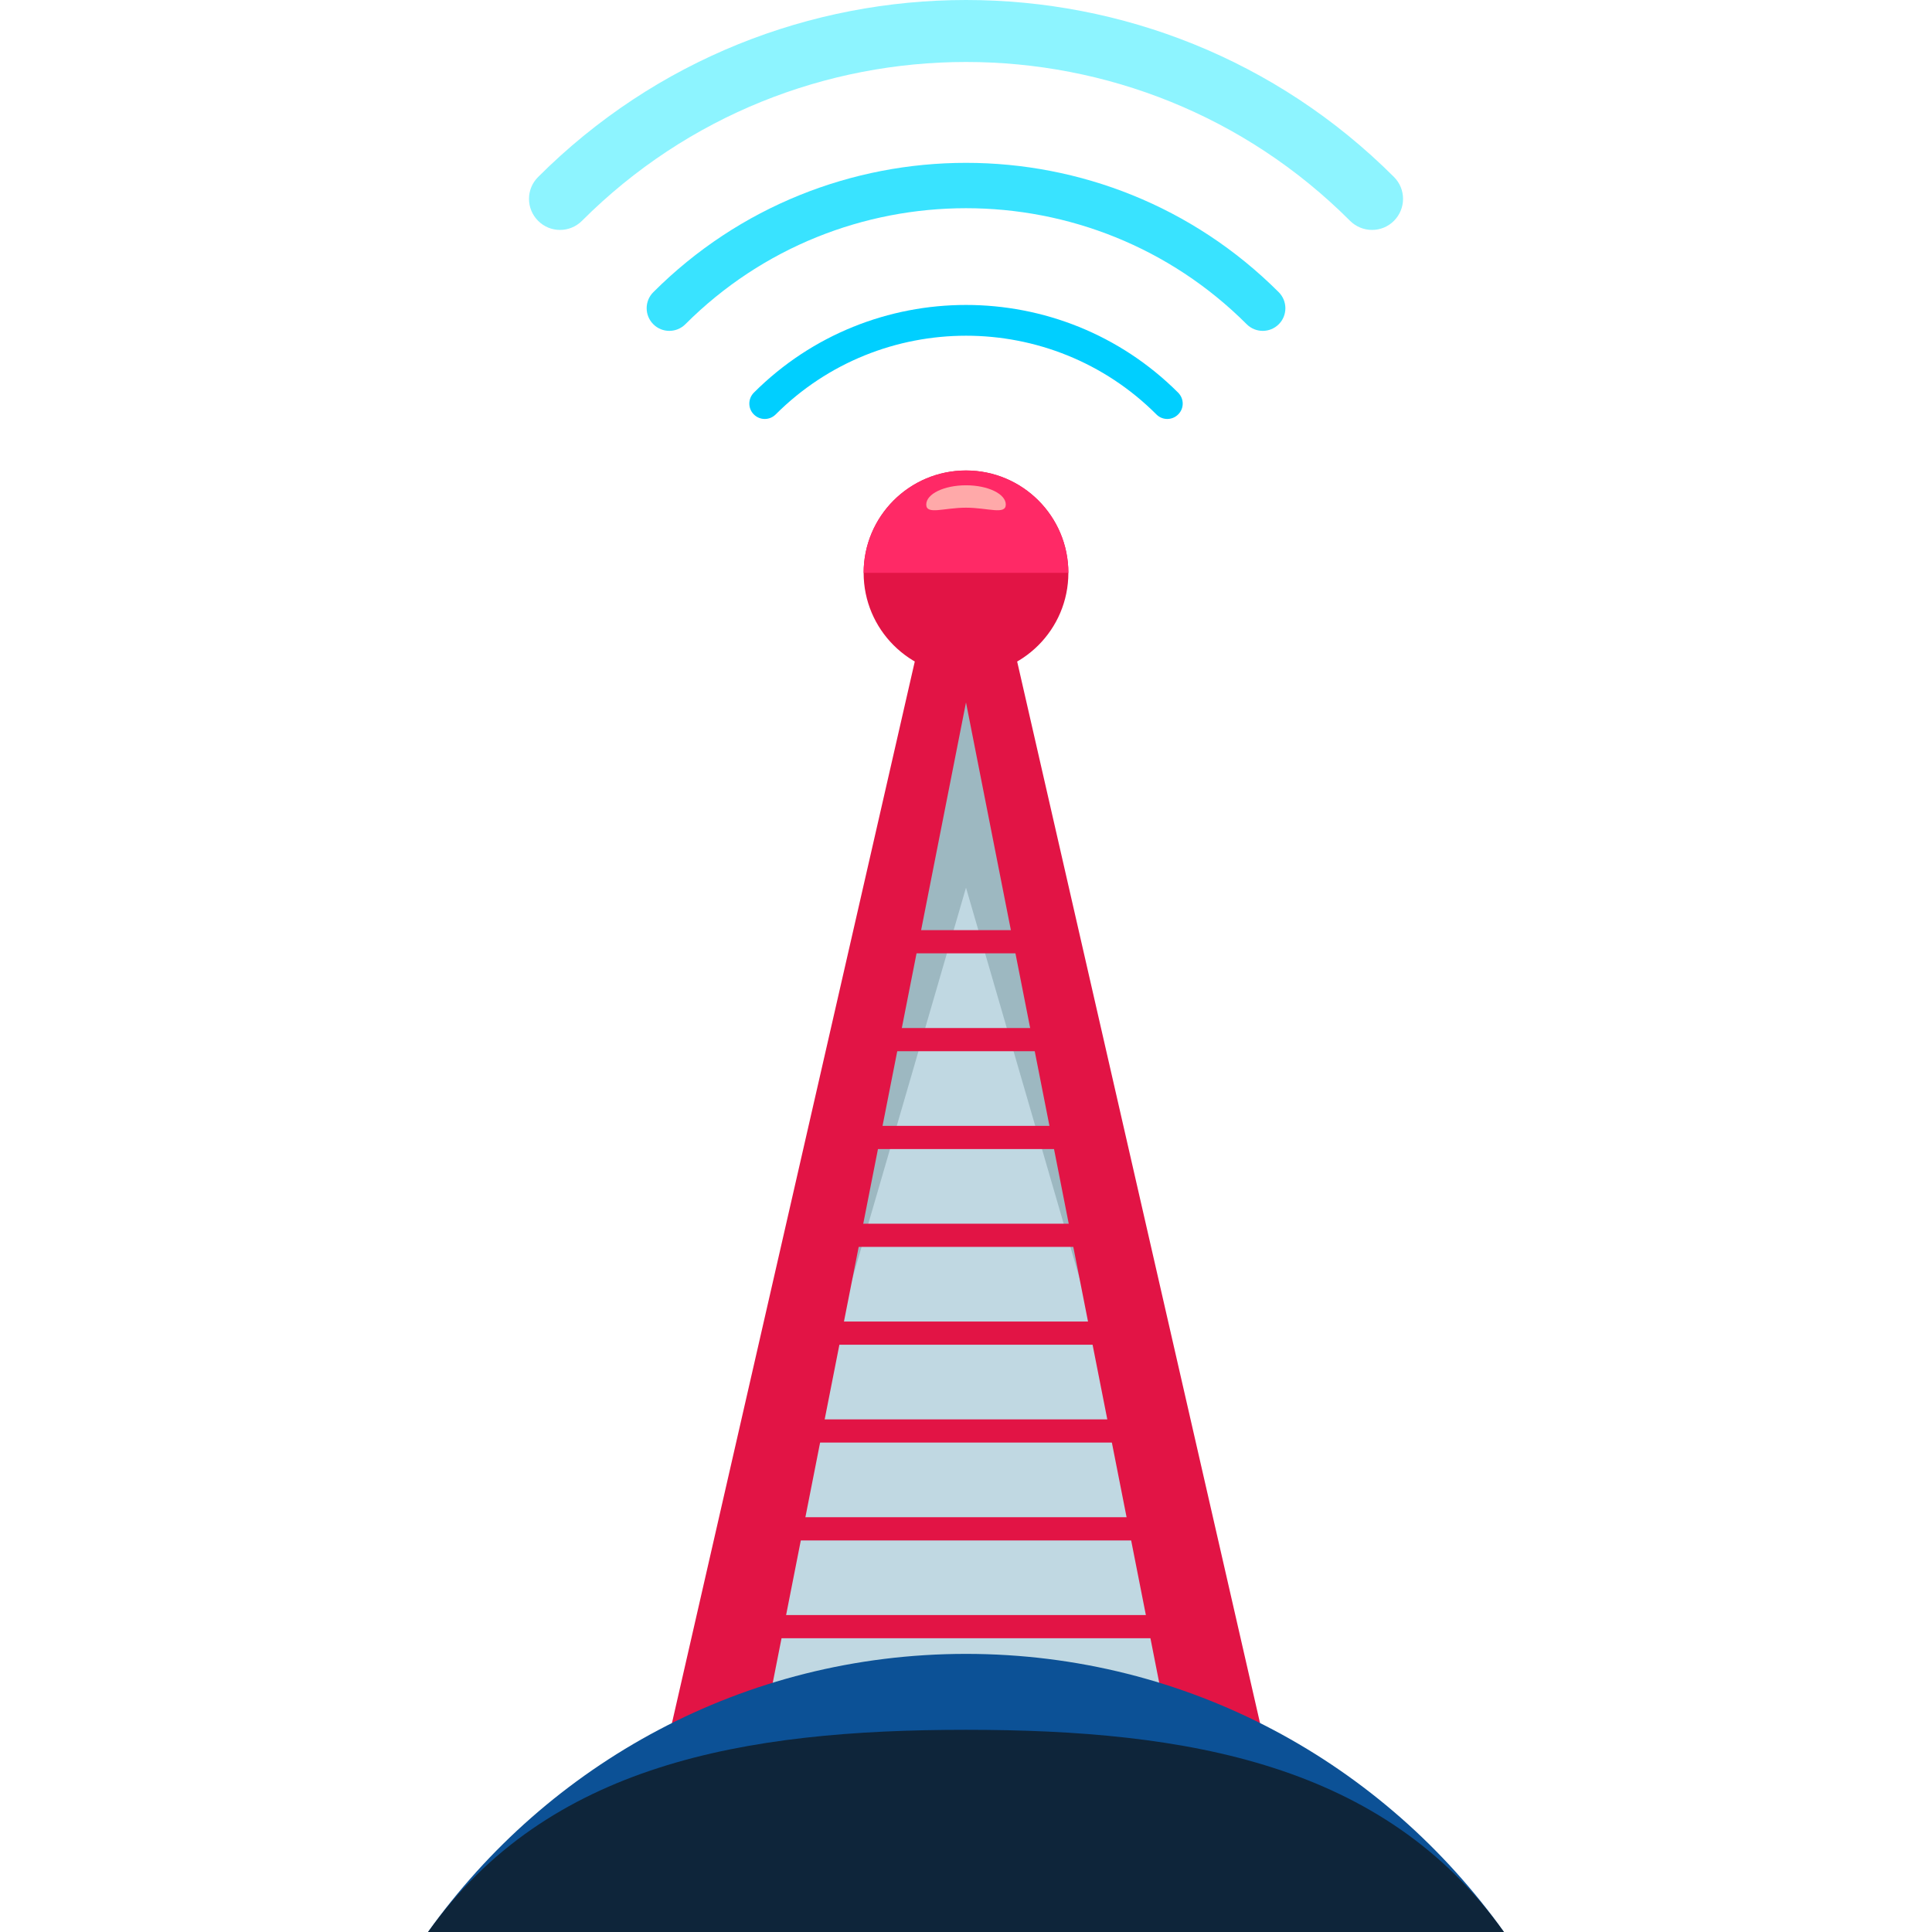
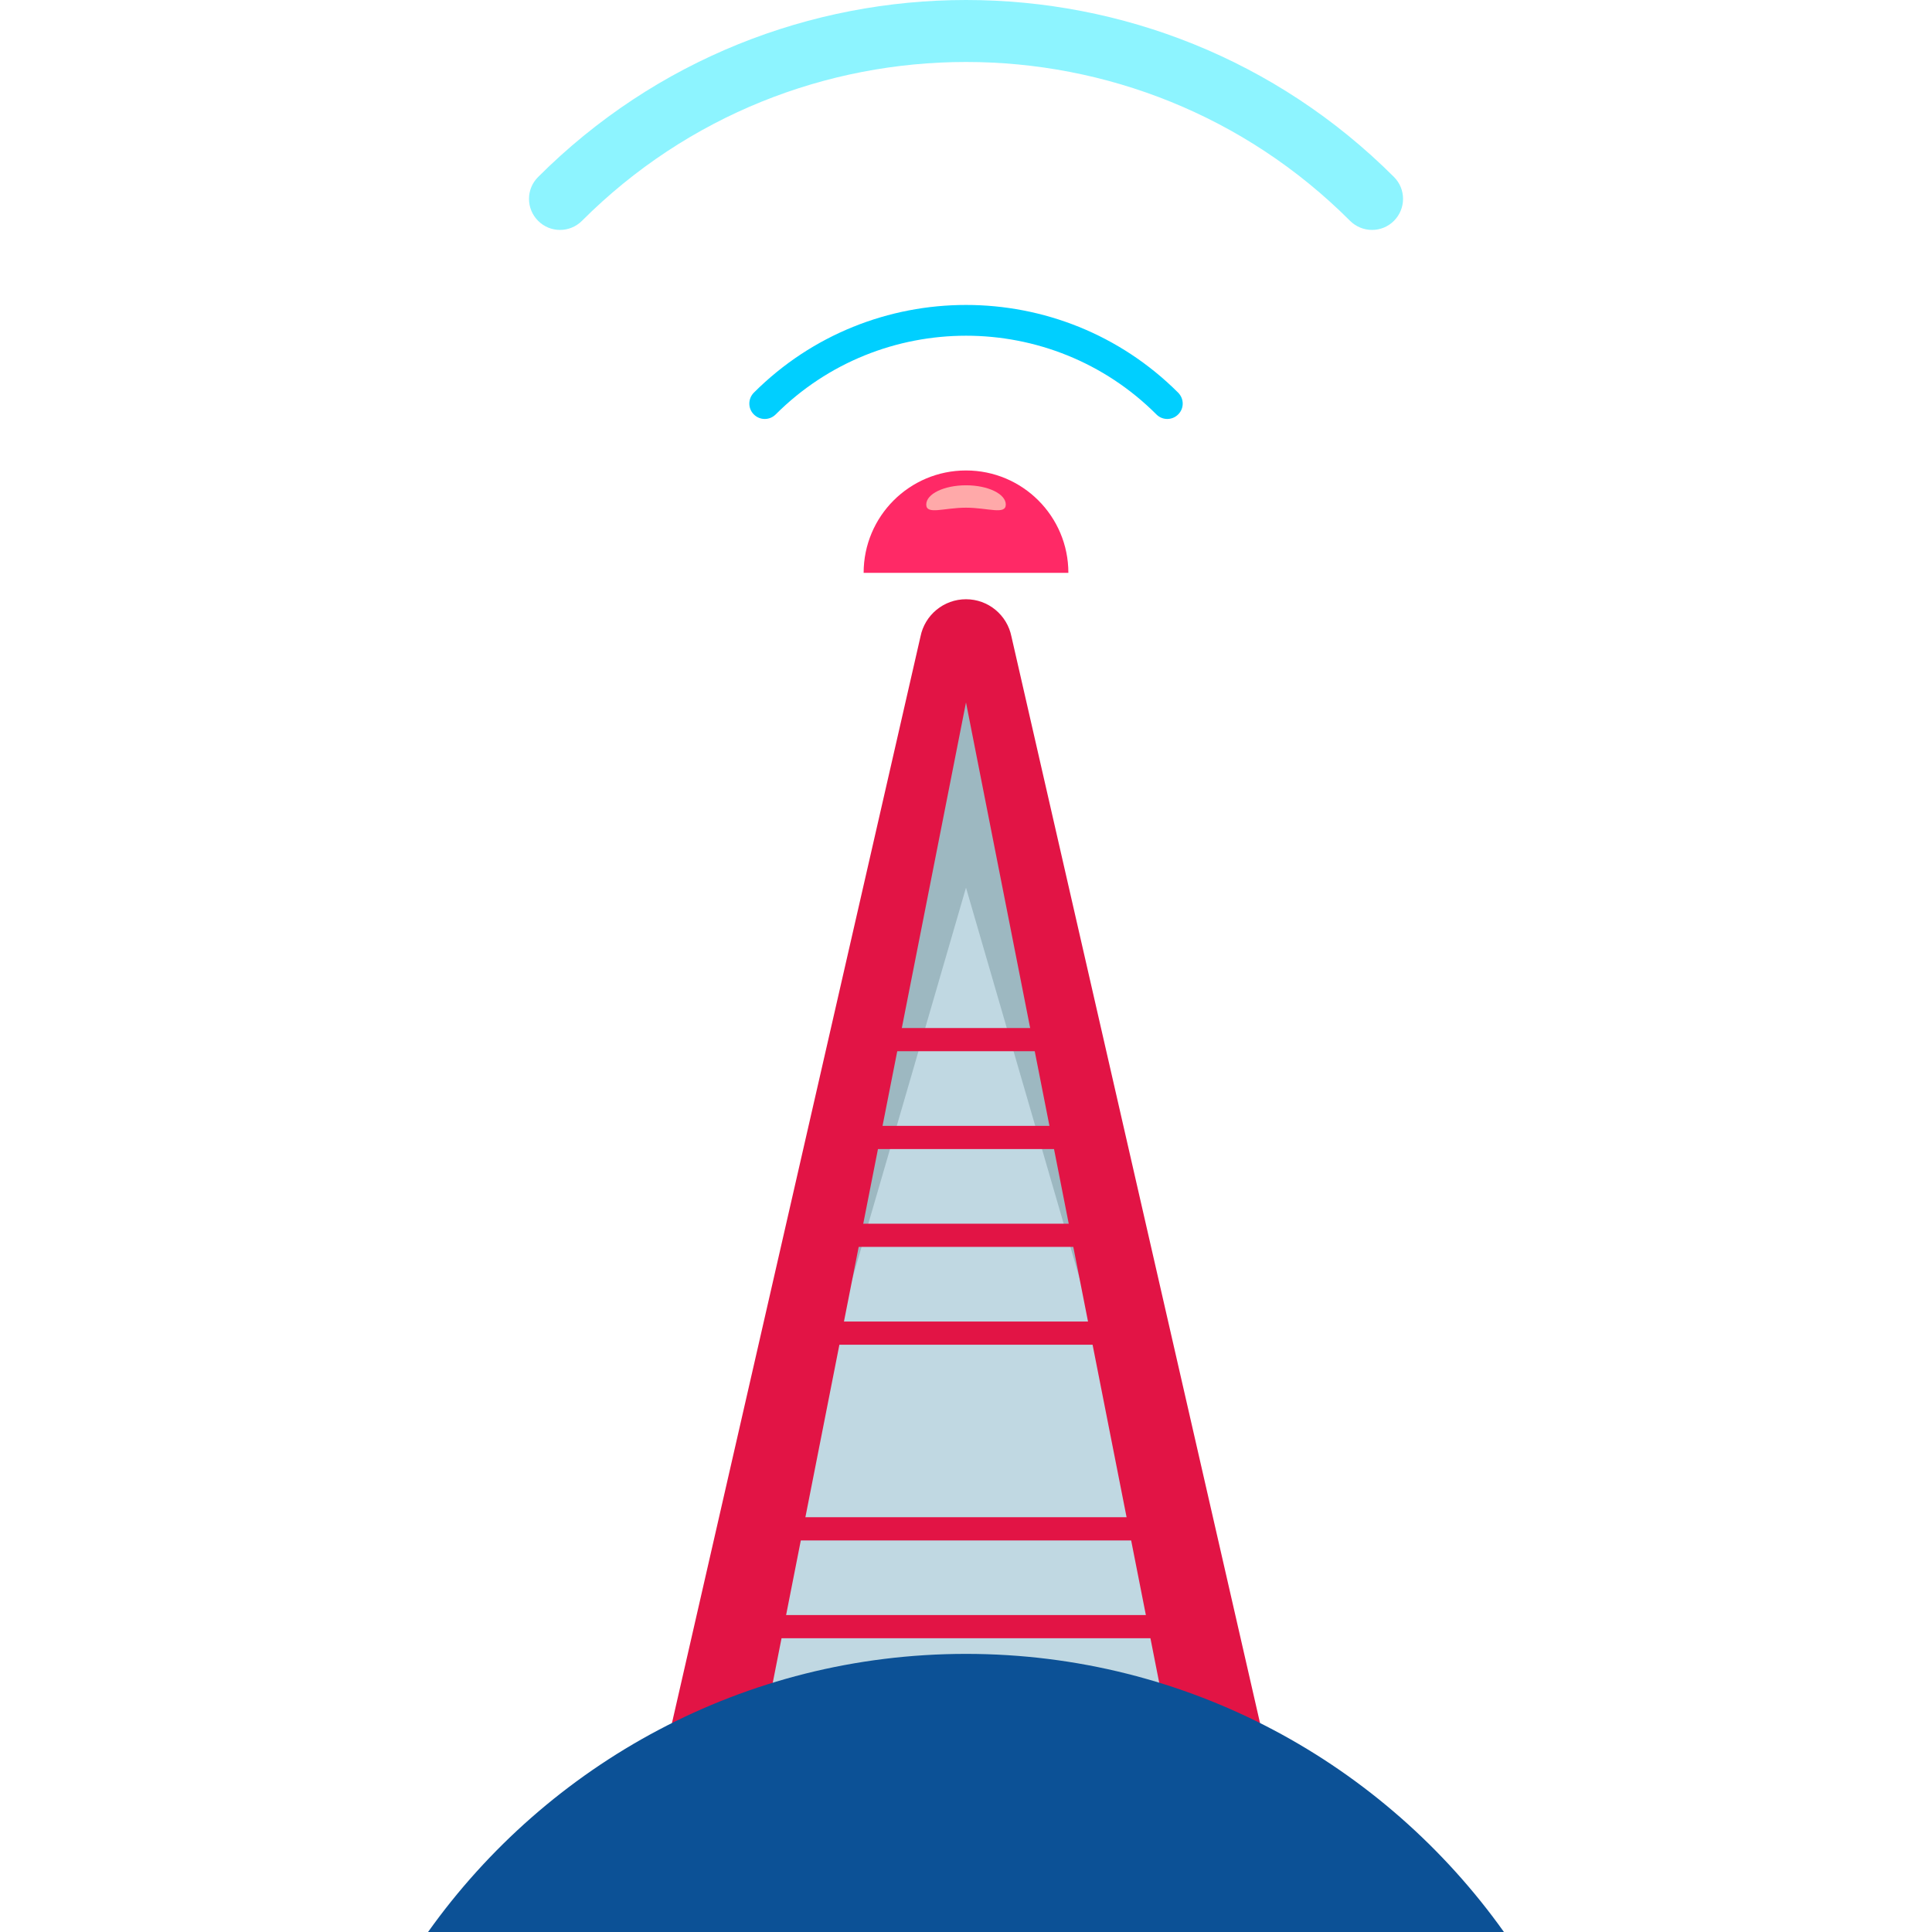
<svg xmlns="http://www.w3.org/2000/svg" version="1.1" id="Layer_1" x="0px" y="0px" viewBox="0 0 504.121 504.121" style="enable-background:new 0 0 504.121 504.121;" xml:space="preserve">
  <polyline style="fill:#9DB8C1;" points="184.091,465.469 252.061,161.404 320.023,465.469 " />
  <polyline style="fill:#C0D8E2;" points="184.091,465.469 252.061,231.619 320.023,465.469 " />
  <path style="fill:#E21445;" d="M320.007,477.56c-5.671,0-10.728-3.994-11.871-9.752l-56.076-284.514l-56.084,284.514  c-1.3,6.554-7.704,10.831-14.21,9.523c-6.554-1.284-10.815-7.648-9.523-14.202l67.938-297.015c1.126-5.671,6.097-9.752,11.878-9.752  c5.782,0,10.736,4.088,11.863,9.752l67.954,297.015c1.292,6.554-2.97,12.918-9.523,14.202  C321.559,477.489,320.779,477.56,320.007,477.56z" />
  <path style="fill:#0C5196;" d="M392.427,504.121c-31.248-43.867-82.4-72.57-140.367-72.57c-57.958,0-109.127,28.704-140.367,72.57  H392.427z" />
-   <path style="fill:#0E253A;" d="M392.427,504.121c-31.248-43.867-82.4-52.76-140.367-52.76c-57.958,0-109.127,8.893-140.367,52.76  H392.427z" />
-   <circle style="fill:#E21445;" cx="252.061" cy="149.478" r="26.711" />
  <path style="fill:#FF2966;" d="M225.35,149.478c0-14.761,11.957-26.719,26.711-26.719s26.711,11.957,26.711,26.719" />
  <path style="fill:#FFA9A9;" d="M262.442,131.653c0,2.773-4.655,0.819-10.382,0.819s-10.374,1.953-10.374-0.819  c0-2.781,4.647-5.025,10.374-5.025C257.787,126.627,262.442,128.872,262.442,131.653z" />
  <g>
-     <path style="fill:#E21445;" d="M279.646,245.734c0,1.67-1.347,3.025-3.017,3.025h-44.355c-1.662,0-3.033-1.355-3.033-3.025l0,0   c0-1.67,1.371-3.025,3.033-3.025h44.355C278.299,242.71,279.646,244.064,279.646,245.734L279.646,245.734z" />
    <path style="fill:#E21445;" d="M279.646,271.264c0,1.67-1.347,3.025-3.017,3.025h-44.355c-1.662,0-3.033-1.355-3.033-3.025l0,0   c0-1.67,1.371-3.025,3.033-3.025h44.355C278.299,268.247,279.646,269.602,279.646,271.264L279.646,271.264z" />
    <path style="fill:#E21445;" d="M279.646,296.801c0,1.67-1.804,3.025-4.041,3.025h-59.274c-2.221,0-4.041-1.355-4.041-3.025l0,0   c0-1.67,1.812-3.025,4.041-3.025h59.274C277.842,293.776,279.646,295.131,279.646,296.801L279.646,296.801z" />
    <path style="fill:#E21445;" d="M288.901,322.33c0,1.662-2.127,3.025-4.742,3.025h-69.49c-2.607,0-4.734-1.363-4.734-3.025l0,0   c0-1.67,2.127-3.033,4.734-3.033h69.49C286.774,319.297,288.901,320.66,288.901,322.33L288.901,322.33z" />
    <path style="fill:#E21445;" d="M295.116,347.851c0,1.686-2.363,3.033-5.262,3.033h-77.005c-2.907,0-5.262-1.347-5.262-3.033l0,0   c0-1.662,2.355-3.017,5.262-3.017h77.005C292.753,344.834,295.116,346.189,295.116,347.851L295.116,347.851z" />
-     <path style="fill:#E21445;" d="M302.339,373.388c0,1.662-2.599,3.017-5.805,3.017h-85.15c-3.198,0-5.805-1.355-5.805-3.017l0,0   c0-1.678,2.607-3.033,5.805-3.033h85.15C299.74,370.363,302.339,371.71,302.339,373.388L302.339,373.388z" />
    <path style="fill:#E21445;" d="M303.678,398.917c0,1.67-2.71,3.033-6.049,3.033h-88.702c-3.348,0-6.049-1.363-6.049-3.033l0,0   c0-1.67,2.702-3.025,6.049-3.025h88.702C300.968,395.892,303.678,397.247,303.678,398.917L303.678,398.917z" />
    <path style="fill:#E21445;" d="M313.76,424.446c0,1.67-3.395,3.025-7.578,3.025H195.016c-4.183,0-7.585-1.355-7.585-3.025l0,0   c0-1.67,3.403-3.025,7.585-3.025h111.167C310.366,421.421,313.76,422.776,313.76,424.446L313.76,424.446z" />
  </g>
  <path style="fill:#8DF4FF;" d="M363.724,57.626c-3.135,3.159-8.279,3.159-11.445,0c-55.249-55.272-145.164-55.272-200.428,0  c-3.167,3.159-8.287,3.159-11.437,0c-3.174-3.174-3.174-8.302,0-11.445c61.566-61.574,161.76-61.574,223.319,0  C366.89,49.331,366.89,54.451,363.724,57.626z" />
-   <path style="fill:#39E3FF;" d="M333.673,84.604c-2.308,2.308-6.065,2.308-8.365,0c-40.377-40.369-106.102-40.369-146.479,0  c-2.308,2.308-6.065,2.308-8.357,0c-2.316-2.308-2.316-6.065,0-8.365c44.985-44.993,118.185-45.001,163.186,0  C335.966,78.547,335.981,82.296,333.673,84.604z" />
  <path style="fill:#00CFFF;" d="M307.42,108.14c-1.568,1.575-4.112,1.575-5.671,0c-27.396-27.388-71.971-27.388-99.36,0.008  c-1.575,1.568-4.112,1.568-5.687-0.008c-1.568-1.552-1.568-4.096,0-5.679c30.531-30.515,80.187-30.523,110.718,0  C309.003,104.052,309.003,106.589,307.42,108.14z" />
  <g>
</g>
  <g>
</g>
  <g>
</g>
  <g>
</g>
  <g>
</g>
  <g>
</g>
  <g>
</g>
  <g>
</g>
  <g>
</g>
  <g>
</g>
  <g>
</g>
  <g>
</g>
  <g>
</g>
  <g>
</g>
  <g>
</g>
</svg>